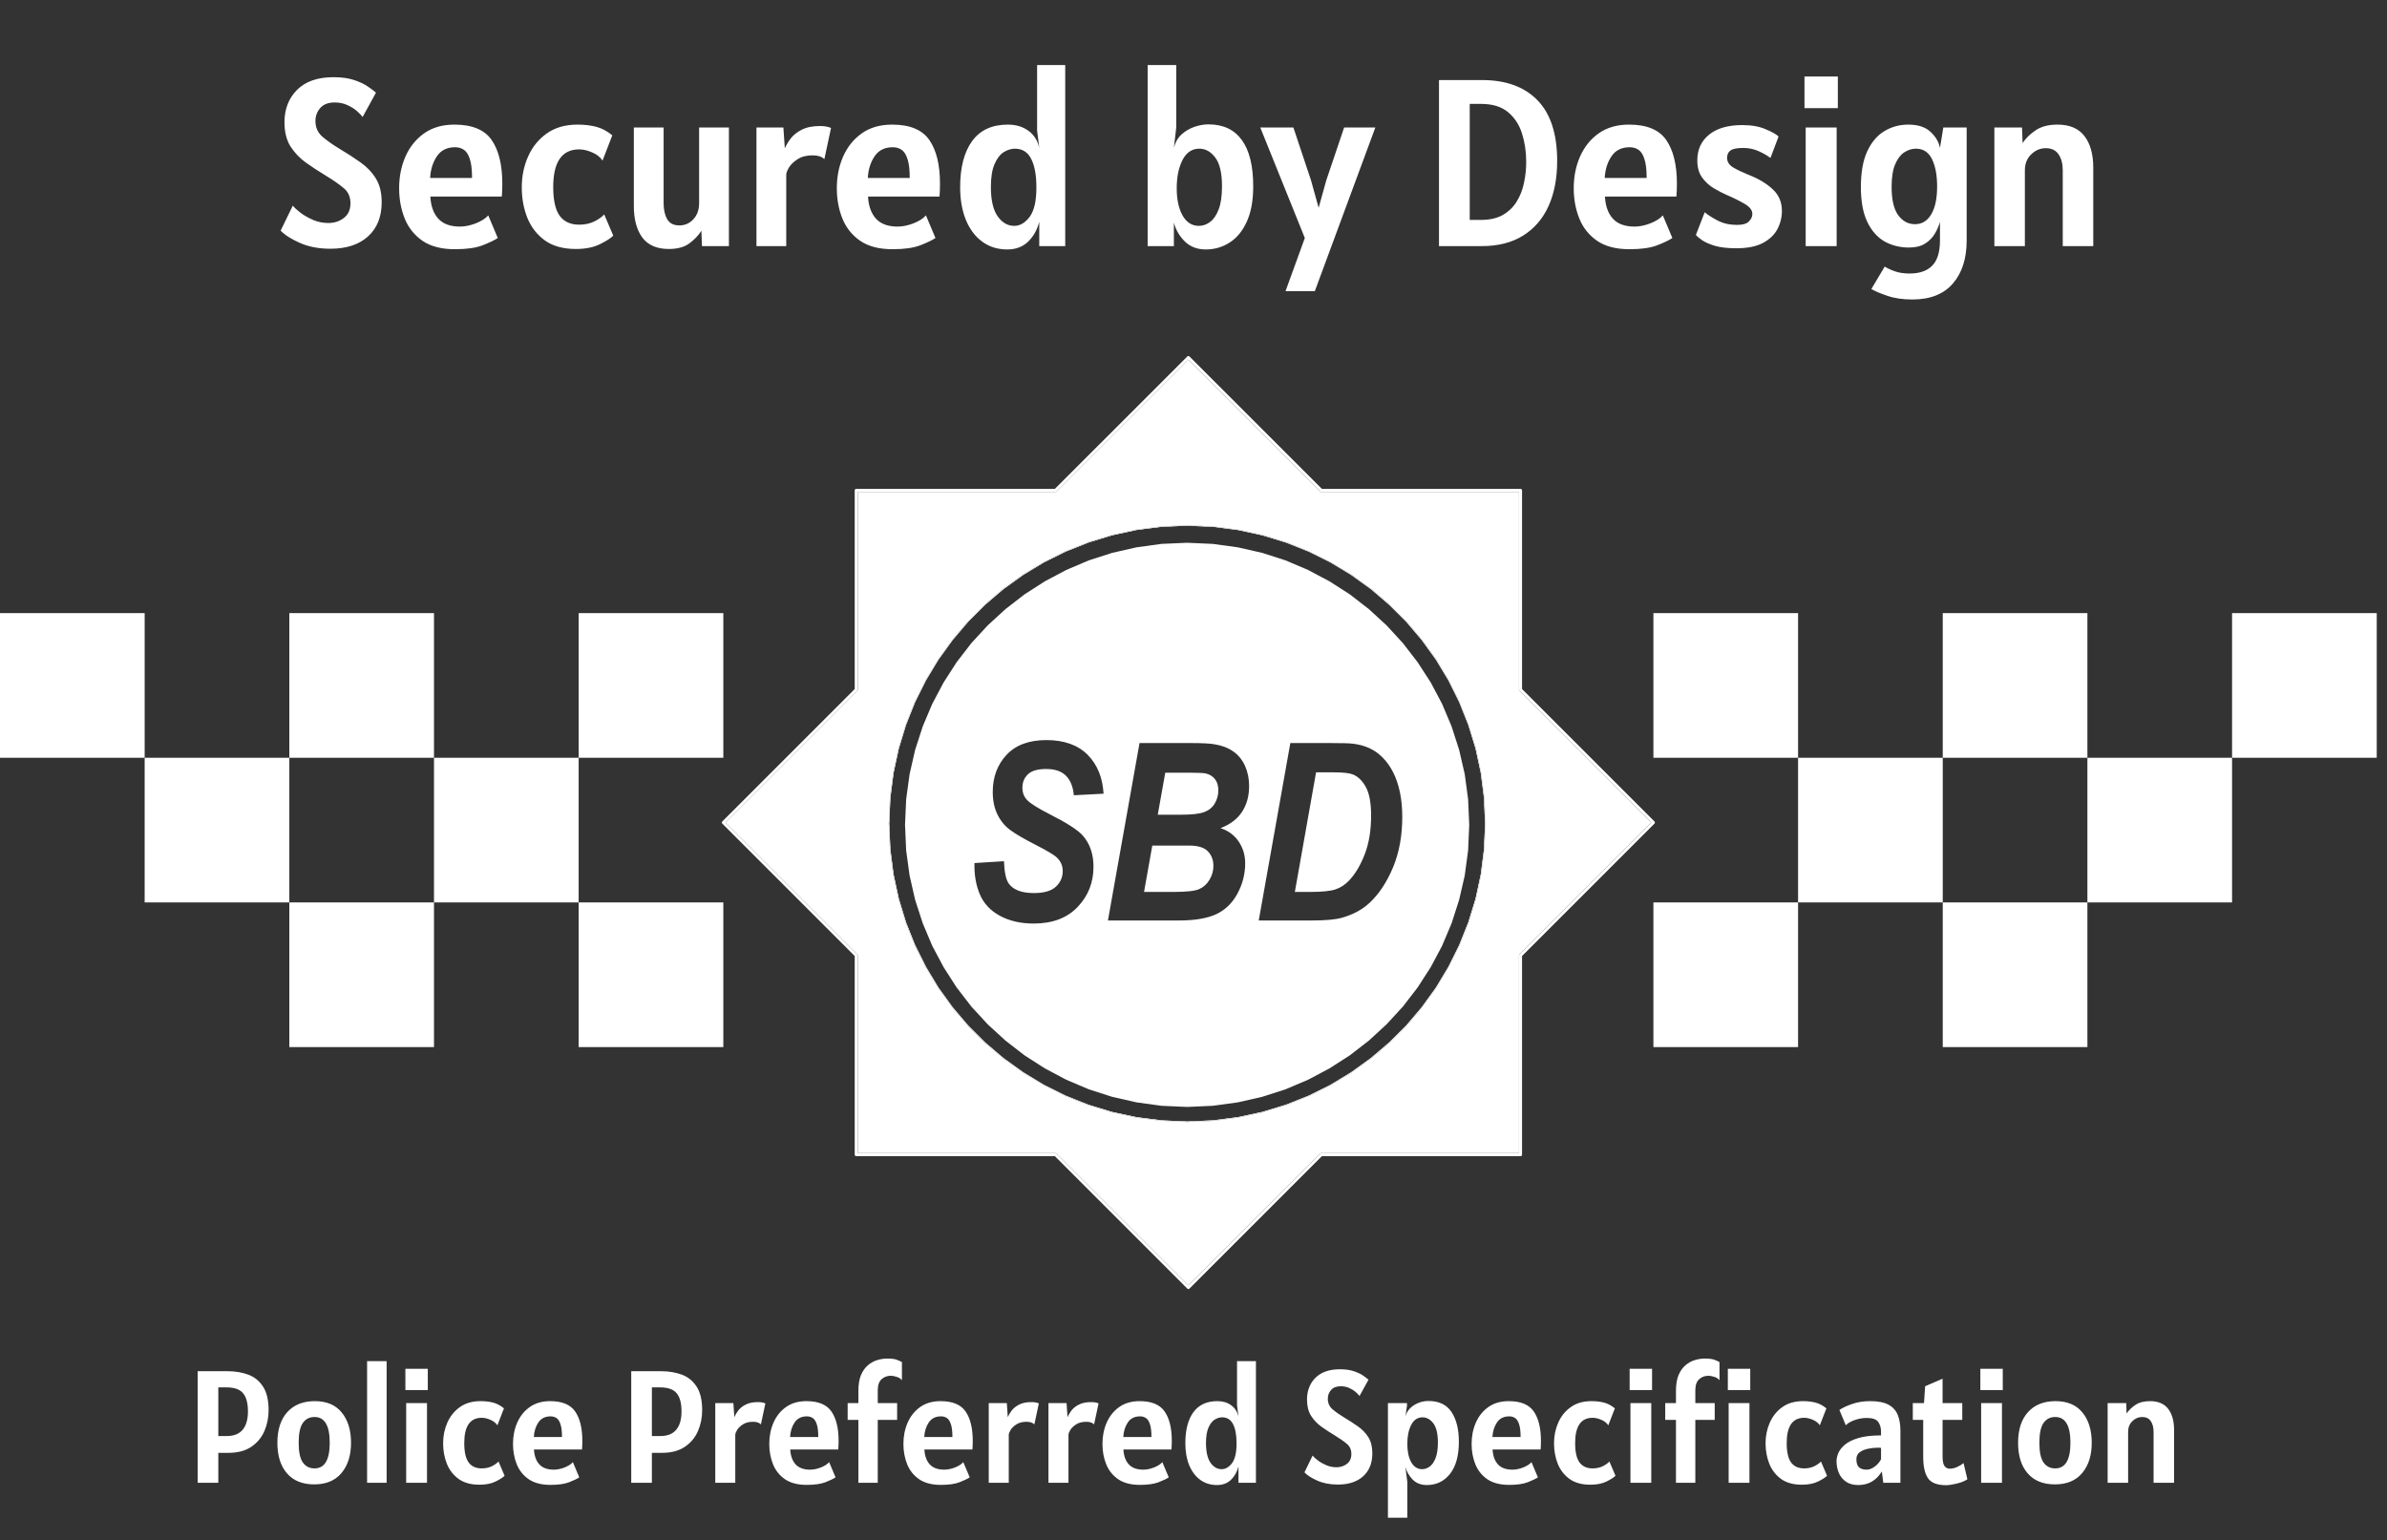
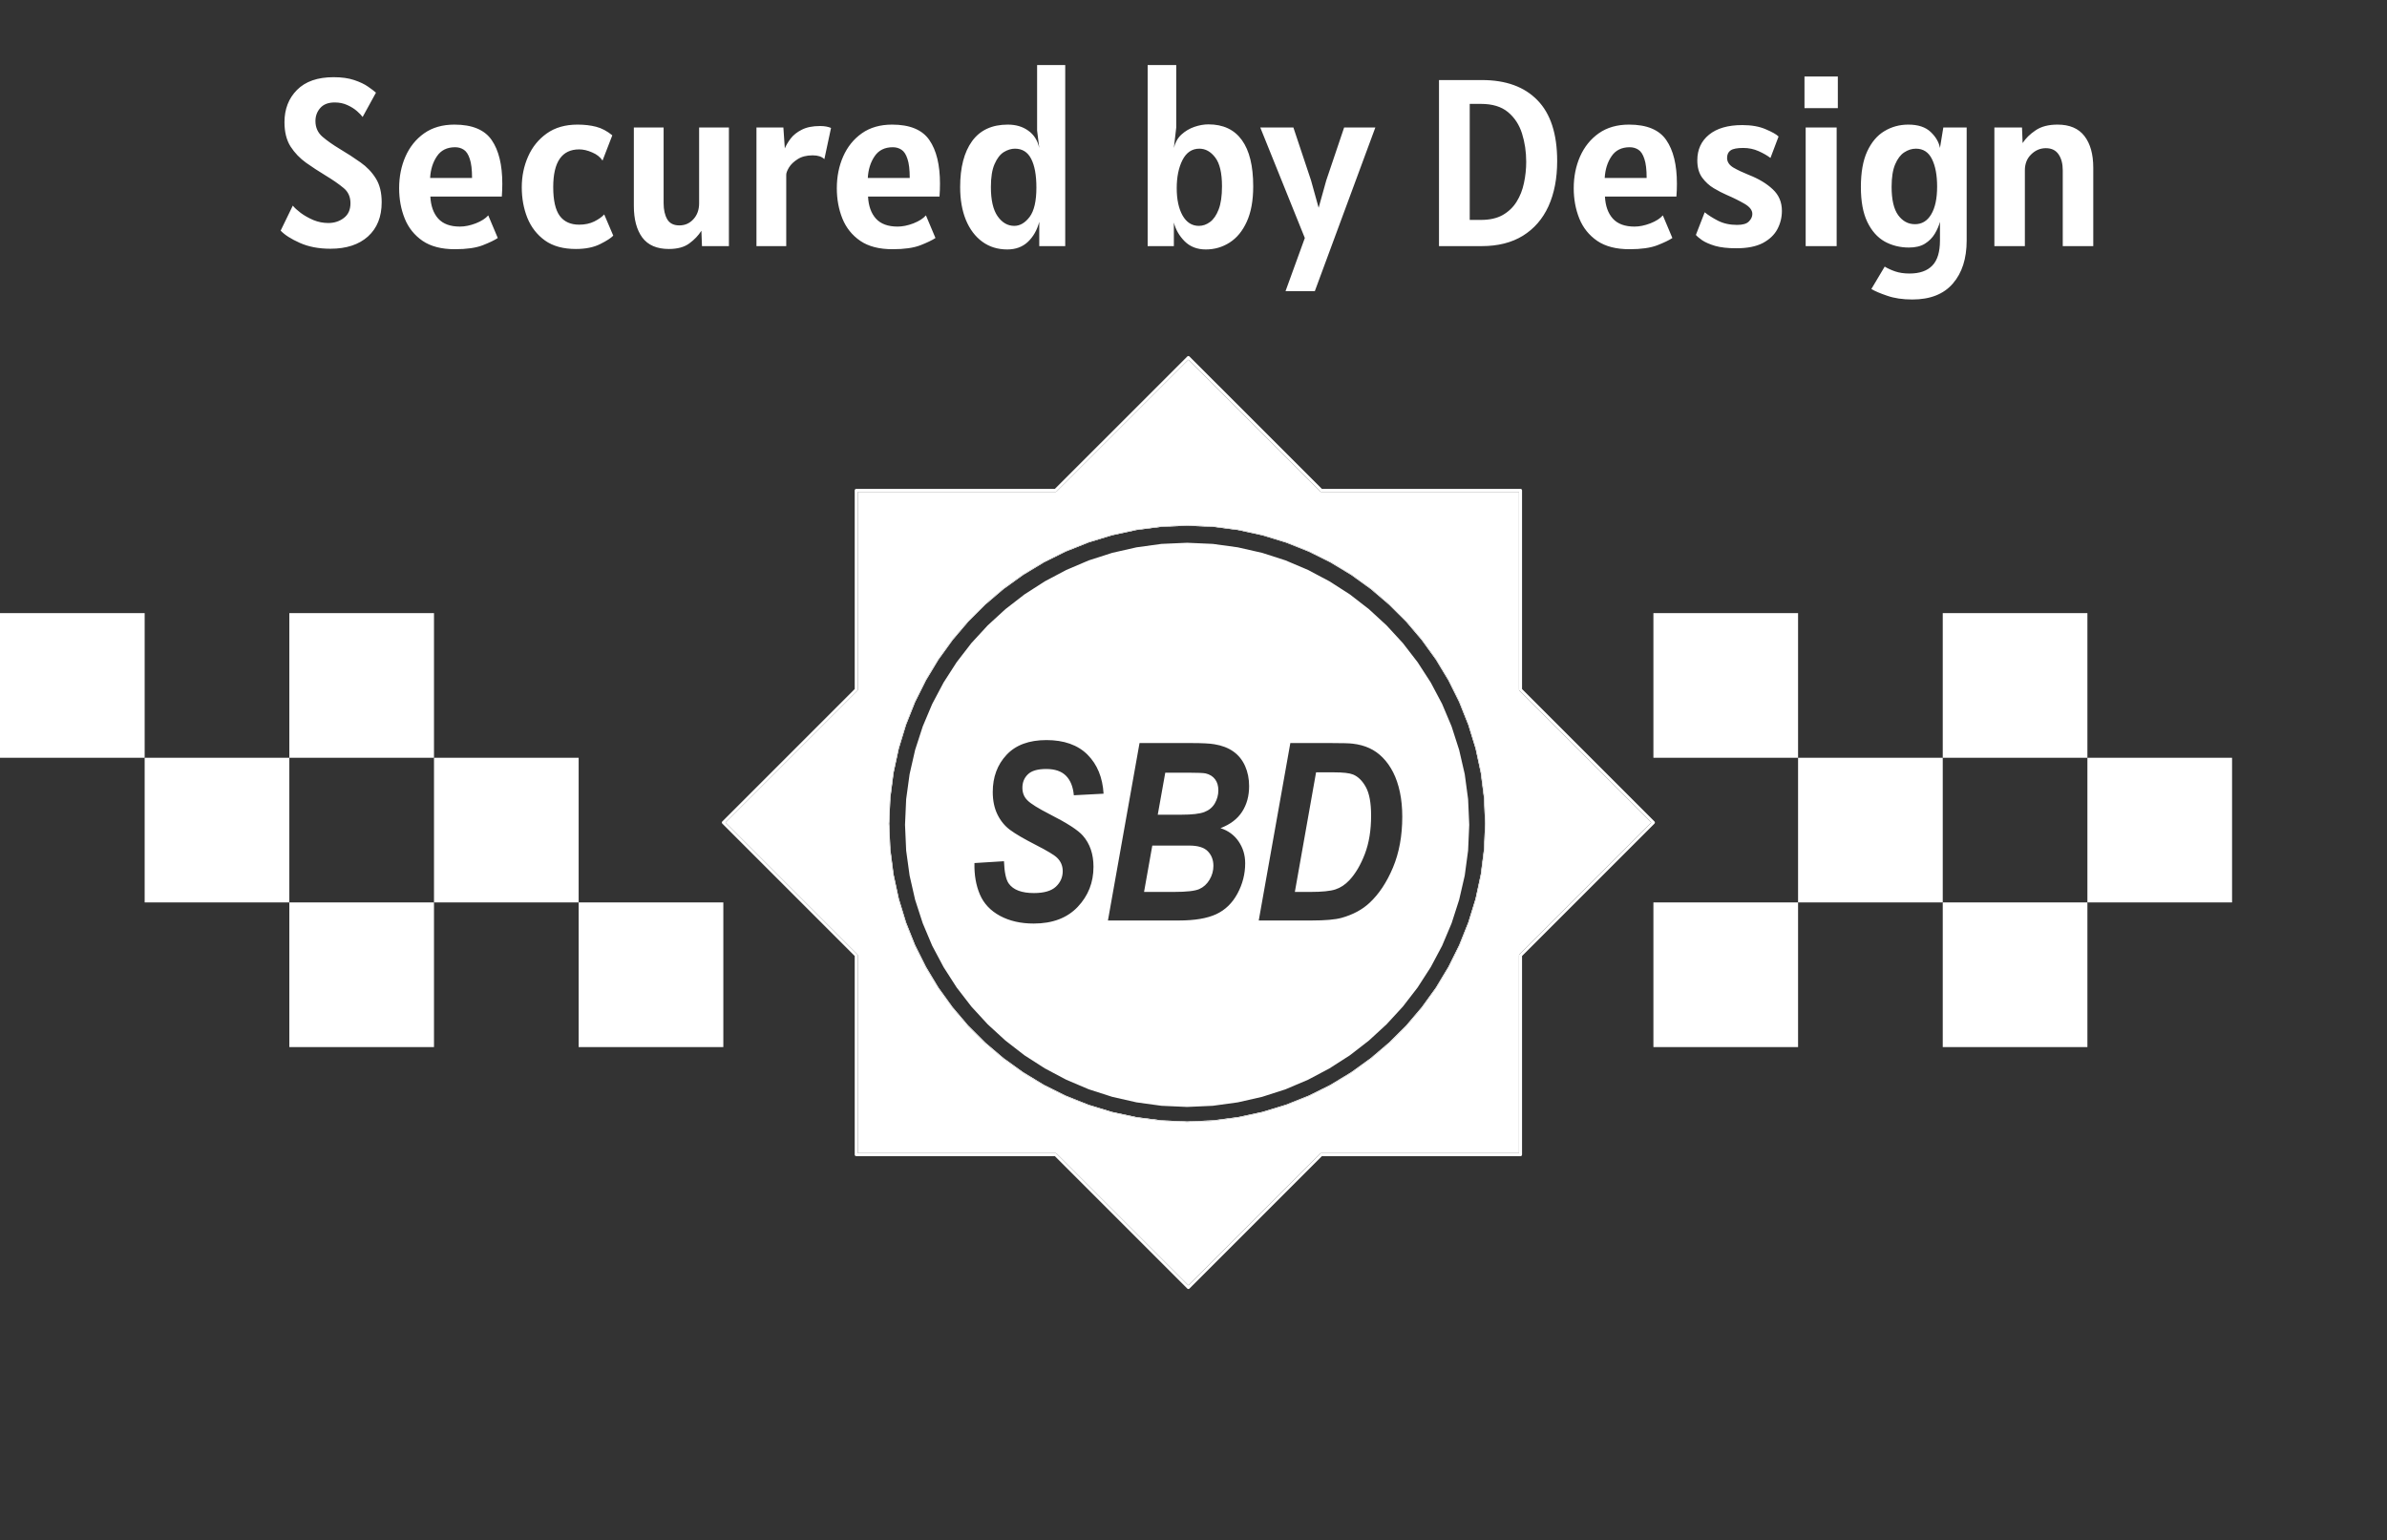
<svg xmlns="http://www.w3.org/2000/svg" width="141" height="91" viewBox="0 0 141 91" fill="none">
  <rect x="0" y="0" width="141" height="91" fill="#333333" stroke="none" />
  <path fill-rule="evenodd" clip-rule="evenodd" d="M70.134 21.058C70.169 21.023 70.226 21.023 70.261 21.058L78.083 28.879H89.818C89.867 28.879 89.907 28.919 89.907 28.969V40.704L97.729 48.526C97.746 48.542 97.755 48.565 97.755 48.589C97.755 48.613 97.746 48.636 97.729 48.653L89.907 56.474V68.209C89.907 68.259 89.867 68.299 89.818 68.299H78.083L70.261 76.121C70.226 76.156 70.169 76.156 70.134 76.121L62.312 68.299H50.578C50.528 68.299 50.488 68.259 50.488 68.209V56.474L42.666 48.653C42.631 48.618 42.631 48.561 42.666 48.526L50.488 40.704V28.969C50.488 28.919 50.528 28.879 50.578 28.879H62.312L70.134 21.058ZM70.198 21.248L62.413 29.033C62.396 29.049 62.373 29.059 62.349 29.059H50.667V40.741C50.667 40.765 50.658 40.788 50.641 40.805L42.857 48.589L50.641 56.374C50.658 56.391 50.667 56.413 50.667 56.437V68.119H62.349C62.373 68.119 62.396 68.129 62.413 68.146L70.198 75.93L77.982 68.146C77.999 68.129 78.022 68.119 78.046 68.119H89.728V56.437C89.728 56.413 89.737 56.391 89.754 56.374L97.539 48.589L89.754 40.805C89.737 40.788 89.728 40.765 89.728 40.741V29.059H78.046C78.022 29.059 77.999 29.049 77.982 29.033L70.198 21.248Z" fill="white" />
  <path fill-rule="evenodd" clip-rule="evenodd" d="M68.61 31.12L67.126 31.311L65.684 31.624L64.291 32.049L62.949 32.585L61.662 33.224L60.44 33.963L59.28 34.797L58.197 35.721L57.192 36.726L56.271 37.81L55.437 38.965L54.699 40.188L54.056 41.474L53.52 42.82L53.095 44.214L52.785 45.655L52.595 47.136L52.527 48.653L52.595 50.173L52.785 51.654L53.095 53.095L53.52 54.489L54.056 55.831L54.699 57.117L55.437 58.344L56.271 59.499L57.192 60.583L58.197 61.587L59.28 62.508L60.44 63.342L61.663 64.085L62.949 64.724L64.291 65.26L65.684 65.684L67.126 65.994L68.61 66.185L70.127 66.252L71.644 66.185L73.124 65.994L74.566 65.684L75.959 65.26L77.305 64.724L78.591 64.085L79.814 63.342L80.97 62.508L82.053 61.587L83.062 60.583L83.983 59.499L84.817 58.344L85.555 57.117L86.194 55.831L86.73 54.489L87.159 53.095L87.469 51.654L87.659 50.173L87.723 48.653L87.659 47.136L87.469 45.655L87.159 44.214L86.73 42.82L86.194 41.474L85.555 40.188L84.817 38.965L83.983 37.81L83.062 36.726L82.053 35.721L80.97 34.796L79.814 33.963L78.591 33.224L77.305 32.585L75.959 32.049L74.566 31.624L73.124 31.311L71.644 31.12L70.127 31.056L68.61 31.12ZM70.127 31.032L68.608 31.096L67.121 31.287L65.678 31.601L64.283 32.026L62.939 32.563L61.651 33.203L60.426 33.942L59.265 34.777L58.18 35.704L57.174 36.71L56.252 37.795L55.417 38.952L54.678 40.176L54.033 41.465L53.497 42.812L53.071 44.208L52.761 45.651L52.57 47.134L52.503 48.653L52.57 50.175L52.761 51.658L53.071 53.101L53.497 54.497L54.033 55.84L54.678 57.129L55.417 58.357L56.252 59.514L57.174 60.599L58.18 61.605L59.265 62.528L60.426 63.363L61.651 64.106L62.939 64.746L64.283 65.283L65.678 65.708L67.121 66.018L68.608 66.209L70.127 66.277L71.646 66.209L73.129 66.018L74.572 65.708L75.967 65.283L77.315 64.746L78.603 64.106L79.828 63.363L80.985 62.528L82.07 61.605L83.08 60.599L84.002 59.514L84.837 58.357L85.576 57.129L86.216 55.84L86.753 54.497L87.183 53.101L87.493 51.658L87.684 50.175L87.747 48.653L87.684 47.134L87.493 45.651L87.183 44.208L86.753 42.812L86.216 41.465L85.576 40.176L84.837 38.952L84.002 37.795L83.08 36.71L82.07 35.704L80.985 34.777L79.828 33.942L78.603 33.203L77.315 32.563L75.967 32.026L74.572 31.601L73.129 31.287L71.646 31.096L70.127 31.032Z" fill="white" />
  <path fill-rule="evenodd" clip-rule="evenodd" d="M62.413 29.033L70.198 21.248L77.982 29.033C77.999 29.049 78.022 29.059 78.046 29.059H89.728V40.741C89.728 40.765 89.737 40.788 89.754 40.805L97.539 48.589L89.754 56.374C89.737 56.391 89.728 56.413 89.728 56.437V68.119H78.046C78.022 68.119 77.999 68.129 77.982 68.146L70.198 75.93L62.413 68.146C62.396 68.129 62.373 68.119 62.349 68.119H50.667V56.437C50.667 56.413 50.658 56.391 50.641 56.374L42.857 48.589L50.641 40.805C50.658 40.788 50.667 40.765 50.667 40.741V29.059H62.349C62.373 29.059 62.396 29.049 62.413 29.033ZM52.57 47.134L52.761 45.653L52.761 45.651L53.071 44.208L53.497 42.812L54.033 41.465L54.678 40.176L55.417 38.952L56.252 37.795L57.174 36.71L58.18 35.704L59.265 34.777L60.426 33.942L61.651 33.203L62.939 32.563L64.283 32.026L65.678 31.601L67.121 31.287L68.608 31.096L70.127 31.032L71.646 31.096L73.129 31.287L74.572 31.601L75.967 32.026L77.315 32.563L78.603 33.203L79.828 33.942L80.985 34.777L82.07 35.704L83.08 36.71L84.002 37.795L84.837 38.952L85.576 40.176L86.216 41.465L86.753 42.812L87.183 44.208L87.493 45.651L87.684 47.134L87.747 48.653L87.684 50.175L87.683 50.177L87.493 51.658L87.492 51.66L87.183 53.104L86.753 54.499L86.216 55.843L85.576 57.131L84.837 58.359L84.002 59.516L83.079 60.602L82.07 61.608L80.984 62.53L79.828 63.365L78.603 64.108L77.315 64.748L75.967 65.285L74.572 65.71L73.128 66.021L71.645 66.212L70.127 66.279L68.608 66.212L67.121 66.021L65.678 65.71L64.282 65.285L62.939 64.748L61.65 64.108L60.426 63.365L59.265 62.53L58.18 61.608L57.174 60.602L56.252 59.516L55.416 58.359L54.677 57.131L54.033 55.843L53.496 54.499L53.071 53.104L52.761 51.66L52.57 50.177L52.502 48.655L52.57 47.136L52.57 47.134Z" fill="white" />
  <path fill-rule="evenodd" clip-rule="evenodd" d="M70.127 31.034L68.608 31.098L67.121 31.289L65.678 31.603L64.282 32.028L62.939 32.565L61.65 33.205L60.426 33.945L59.265 34.779L58.18 35.706L57.174 36.712L56.252 37.797L55.416 38.954L54.677 40.179L54.033 41.467L53.496 42.814L53.071 44.21L52.761 45.653L52.57 47.136L52.502 48.655L52.57 50.177L52.761 51.66L53.071 53.104L53.496 54.499L54.033 55.843L54.677 57.131L55.416 58.359L56.252 59.516L57.174 60.602L58.18 61.608L59.265 62.53L60.426 63.365L61.65 64.108L62.939 64.748L64.282 65.285L65.678 65.71L67.121 66.021L68.608 66.212L70.127 66.279L71.645 66.212L73.128 66.021L74.572 65.71L75.967 65.285L77.315 64.748L78.603 64.108L79.828 63.365L80.984 62.53L82.07 61.608L83.079 60.602L84.002 59.516L84.837 58.359L85.576 57.131L86.216 55.843L86.753 54.499L87.183 53.104L87.492 51.66L87.683 50.177L87.747 48.655L87.683 47.136L87.492 45.653L87.183 44.21L86.753 42.814L86.216 41.467L85.576 40.179L84.837 38.954L84.002 37.797L83.079 36.712L82.07 35.706L80.984 34.779L79.828 33.945L78.603 33.205L77.315 32.565L75.967 32.028L74.572 31.603L73.128 31.289L71.645 31.098L70.127 31.034ZM67.126 31.311L68.61 31.12L70.127 31.056L71.644 31.12L73.124 31.311L74.566 31.624L75.959 32.049L77.305 32.585L78.591 33.224L79.814 33.963L80.97 34.796L82.053 35.721L83.062 36.726L83.983 37.81L84.817 38.965L85.555 40.188L86.194 41.474L86.73 42.82L87.159 44.214L87.469 45.655L87.659 47.136L87.723 48.653L87.659 50.173L87.469 51.654L87.159 53.095L86.73 54.489L86.194 55.831L85.555 57.117L84.817 58.344L83.983 59.499L83.062 60.583L82.053 61.587L80.97 62.508L79.814 63.342L78.591 64.085L77.305 64.724L75.959 65.26L74.566 65.684L73.124 65.994L71.644 66.185L70.127 66.252L68.61 66.185L67.126 65.994L65.684 65.684L64.291 65.26L62.949 64.724L61.663 64.085L60.44 63.342L59.28 62.508L58.197 61.587L57.192 60.583L56.271 59.499L55.437 58.344L54.699 57.117L54.056 55.831L53.52 54.489L53.095 53.095L52.785 51.654L52.595 50.173L52.527 48.653L52.595 47.136L52.785 45.655L53.095 44.214L53.52 42.82L54.056 41.474L54.699 40.188L55.437 38.965L56.271 37.81L57.192 36.726L58.197 35.721L59.28 34.797L60.44 33.963L61.662 33.224L62.949 32.585L64.291 32.049L65.684 31.624L67.126 31.311ZM68.607 32.13L70.126 32.063L71.641 32.13L73.12 32.333L74.555 32.659L75.938 33.104L77.266 33.669L78.534 34.341L79.735 35.112L80.86 35.983L81.906 36.945L82.868 37.99L83.739 39.119L84.514 40.316L85.186 41.584L85.746 42.912L86.192 44.3L86.522 45.731L86.721 47.21L86.788 48.725L86.721 50.243L86.522 51.722L86.192 53.154L85.746 54.541L85.186 55.869L84.514 57.133L83.739 58.334L82.868 59.463L81.906 60.509L80.86 61.471L79.735 62.342L78.534 63.113L77.266 63.785L75.938 64.349L74.555 64.794L73.12 65.12L71.641 65.323L70.126 65.391L68.607 65.323L67.132 65.12L65.697 64.794L64.314 64.349L62.986 63.785L61.718 63.113L60.517 62.342L59.392 61.471L58.342 60.509L57.38 59.463L56.509 58.334L55.738 57.133L55.066 55.869L54.506 54.541L54.056 53.154L53.73 51.722L53.527 50.243L53.46 48.725L53.527 47.21L53.73 45.731L54.056 44.3L54.506 42.912L55.066 41.584L55.738 40.316L56.509 39.119L57.38 37.99L58.342 36.945L59.392 35.983L60.517 35.112L61.718 34.341L62.986 33.669L64.314 33.104L65.697 32.659L67.132 32.333L68.607 32.13ZM59.305 50.875L57.561 50.983C57.544 51.683 57.652 52.303 57.883 52.841C58.114 53.38 58.51 53.801 59.071 54.103C59.632 54.406 60.295 54.557 61.061 54.557C62.171 54.557 63.037 54.23 63.659 53.574C64.281 52.919 64.592 52.129 64.592 51.204C64.592 50.456 64.383 49.843 63.966 49.367C63.687 49.043 63.034 48.621 62.009 48.101C61.329 47.754 60.889 47.479 60.691 47.279C60.492 47.084 60.393 46.836 60.393 46.536C60.393 46.216 60.501 45.952 60.718 45.742C60.935 45.532 61.288 45.427 61.803 45.427C62.317 45.427 62.706 45.561 62.969 45.828C63.233 46.095 63.387 46.478 63.431 46.979L65.188 46.886C65.131 45.928 64.816 45.161 64.243 44.584C63.669 44.007 62.844 43.719 61.815 43.719C60.786 43.719 60 44.01 59.457 44.591C58.914 45.172 58.642 45.904 58.642 46.786C58.642 47.291 58.734 47.732 58.916 48.108C59.099 48.485 59.349 48.791 59.667 49.027C59.985 49.263 60.489 49.557 61.18 49.91C61.871 50.263 62.293 50.518 62.447 50.675C62.666 50.89 62.775 51.152 62.775 51.462C62.775 51.819 62.642 52.124 62.374 52.377C62.107 52.629 61.673 52.756 61.074 52.756C60.352 52.756 59.858 52.57 59.59 52.198C59.424 51.969 59.329 51.529 59.305 50.875ZM65.446 54.376L67.312 43.895H70.357C71.017 43.895 71.479 43.919 71.743 43.967C72.18 44.038 72.551 44.181 72.855 44.395C73.159 44.61 73.389 44.896 73.548 45.253C73.706 45.611 73.785 46.007 73.785 46.44C73.785 47.022 73.647 47.526 73.371 47.952C73.096 48.379 72.67 48.702 72.095 48.921C72.553 49.069 72.91 49.332 73.168 49.711C73.425 50.09 73.553 50.518 73.553 50.995C73.553 51.624 73.401 52.221 73.098 52.785C72.794 53.35 72.374 53.757 71.84 54.005C71.305 54.252 70.573 54.376 69.646 54.376L65.446 54.376ZM69.348 52.689H67.579L68.066 49.951H70.254C70.764 49.951 71.129 50.064 71.348 50.29C71.567 50.517 71.676 50.804 71.676 51.152C71.676 51.438 71.6 51.71 71.448 51.967C71.296 52.224 71.093 52.409 70.84 52.521C70.587 52.633 70.09 52.689 69.348 52.689ZM69.786 48.127H68.388L68.832 45.646H70.254C70.764 45.646 71.086 45.661 71.22 45.689C71.459 45.746 71.643 45.861 71.773 46.032C71.903 46.204 71.968 46.419 71.968 46.69C71.968 46.962 71.898 47.217 71.761 47.455C71.623 47.694 71.416 47.865 71.141 47.97C70.865 48.075 70.414 48.127 69.786 48.127ZM76.22 43.895L74.354 54.376L77.496 54.376C78.286 54.376 78.872 54.324 79.253 54.219C79.925 54.029 80.474 53.733 80.9 53.333C81.454 52.818 81.915 52.123 82.282 51.249C82.649 50.374 82.832 49.372 82.832 48.242C82.832 47.718 82.785 47.235 82.692 46.794C82.599 46.353 82.466 45.964 82.294 45.625C82.122 45.287 81.917 44.998 81.68 44.757C81.444 44.516 81.18 44.329 80.89 44.196C80.601 44.062 80.271 43.974 79.903 43.931C79.716 43.907 79.289 43.895 78.621 43.895H76.22ZM76.487 52.689H77.417C78.09 52.689 78.577 52.64 78.879 52.542C79.181 52.445 79.457 52.263 79.709 51.995C80.069 51.609 80.373 51.095 80.62 50.451C80.867 49.808 80.991 49.05 80.991 48.178C80.991 47.434 80.889 46.876 80.684 46.501C80.48 46.127 80.227 45.878 79.928 45.754C79.717 45.668 79.342 45.625 78.803 45.625H77.74L76.487 52.689Z" fill="white" />
  <path d="M0 36.219H8.545V44.764H0V36.219Z" fill="white" />
  <path d="M8.545 44.764H17.091V53.309H8.545V44.764Z" fill="white" />
  <path d="M17.091 53.309H25.636V61.855H17.091V53.309Z" fill="white" />
  <path d="M17.091 36.219H25.636V44.764H17.091V36.219Z" fill="white" />
  <path d="M25.636 44.764H34.181V53.309H25.636V44.764Z" fill="white" />
-   <path d="M34.181 36.219H42.727V44.764H34.181V36.219Z" fill="white" />
+   <path d="M34.181 36.219V44.764H34.181V36.219Z" fill="white" />
  <path d="M34.181 53.309H42.727V61.855H34.181V53.309Z" fill="white" />
-   <path d="M140.394 36.219H131.848V44.764H140.394V36.219Z" fill="white" />
  <path d="M131.848 44.764H123.303V53.309H131.848V44.764Z" fill="white" />
  <path d="M123.303 53.309H114.758V61.855H123.303V53.309Z" fill="white" />
  <path d="M123.303 36.219H114.758V44.764H123.303V36.219Z" fill="white" />
  <path d="M114.758 44.764H106.212V53.309H114.758V44.764Z" fill="white" />
  <path d="M106.212 36.219H97.667V44.764H106.212V36.219Z" fill="white" />
  <path d="M106.212 53.309H97.667V61.855H106.212V53.309Z" fill="white" />
  <path d="M19.52 14.694C18.831 14.694 18.228 14.579 17.712 14.349C17.195 14.119 16.818 13.878 16.578 13.624L17.296 12.146C17.395 12.273 17.55 12.416 17.761 12.576C17.977 12.735 18.225 12.876 18.507 12.998C18.793 13.115 19.088 13.174 19.393 13.174C19.745 13.174 20.05 13.075 20.308 12.878C20.571 12.681 20.702 12.39 20.702 12.006C20.702 11.626 20.566 11.325 20.294 11.105C20.027 10.88 19.661 10.626 19.196 10.345C18.816 10.115 18.443 9.871 18.078 9.613C17.712 9.35 17.407 9.031 17.163 8.656C16.923 8.276 16.804 7.797 16.804 7.22C16.804 6.446 17.05 5.81 17.543 5.313C18.04 4.811 18.76 4.56 19.703 4.56C20.182 4.56 20.587 4.616 20.921 4.729C21.258 4.842 21.53 4.971 21.737 5.116C21.948 5.262 22.105 5.381 22.208 5.475L21.42 6.911C21.355 6.817 21.244 6.702 21.09 6.566C20.935 6.43 20.745 6.31 20.519 6.207C20.294 6.104 20.046 6.052 19.773 6.052C19.393 6.052 19.107 6.162 18.915 6.383C18.727 6.599 18.633 6.854 18.633 7.15C18.633 7.53 18.772 7.84 19.049 8.079C19.33 8.318 19.67 8.557 20.069 8.797C20.51 9.059 20.918 9.324 21.294 9.592C21.669 9.855 21.971 10.171 22.201 10.542C22.431 10.908 22.546 11.377 22.546 11.949C22.546 12.808 22.276 13.481 21.737 13.969C21.197 14.452 20.459 14.694 19.52 14.694ZM26.87 14.722C26.082 14.722 25.447 14.558 24.963 14.229C24.48 13.896 24.128 13.458 23.908 12.913C23.687 12.364 23.577 11.766 23.577 11.119C23.577 10.439 23.701 9.815 23.95 9.247C24.203 8.675 24.572 8.217 25.055 7.875C25.543 7.532 26.139 7.361 26.842 7.361C27.893 7.361 28.627 7.666 29.045 8.276C29.462 8.881 29.671 9.74 29.671 10.851C29.671 10.95 29.669 11.074 29.664 11.225C29.66 11.375 29.652 11.504 29.643 11.611H25.421C25.449 12.165 25.604 12.599 25.885 12.913C26.171 13.228 26.598 13.385 27.166 13.385C27.457 13.385 27.769 13.322 28.102 13.195C28.435 13.064 28.681 12.906 28.841 12.723L29.404 14.06C29.216 14.187 28.918 14.33 28.51 14.49C28.107 14.645 27.56 14.722 26.87 14.722ZM25.407 10.514H27.884C27.884 10.021 27.839 9.646 27.75 9.388C27.666 9.125 27.548 8.944 27.398 8.846C27.248 8.747 27.077 8.698 26.884 8.698C26.406 8.698 26.047 8.876 25.808 9.233C25.569 9.585 25.435 10.012 25.407 10.514ZM34.016 14.708C33.27 14.708 32.662 14.541 32.193 14.208C31.724 13.87 31.377 13.425 31.151 12.871C30.931 12.318 30.821 11.715 30.821 11.063C30.821 10.415 30.945 9.81 31.194 9.247C31.442 8.684 31.811 8.229 32.299 7.882C32.786 7.535 33.392 7.361 34.114 7.361C34.518 7.361 34.884 7.403 35.212 7.488C35.54 7.572 35.859 7.741 36.169 7.994L35.592 9.486C35.451 9.275 35.245 9.113 34.973 9.001C34.705 8.883 34.452 8.825 34.213 8.825C33.19 8.825 32.679 9.566 32.679 11.049C32.679 11.827 32.805 12.393 33.059 12.745C33.317 13.096 33.701 13.272 34.213 13.272C34.55 13.272 34.848 13.209 35.106 13.082C35.364 12.951 35.559 12.813 35.691 12.667L36.225 13.92C36.094 14.06 35.836 14.227 35.451 14.419C35.067 14.612 34.588 14.708 34.016 14.708ZM39.51 14.708C38.801 14.708 38.278 14.483 37.941 14.032C37.607 13.577 37.441 12.953 37.441 12.161V7.53H39.2V12.006C39.2 12.39 39.271 12.705 39.411 12.949C39.552 13.193 39.791 13.315 40.129 13.315C40.462 13.315 40.739 13.193 40.959 12.949C41.185 12.705 41.297 12.39 41.297 12.006V7.53H43.057V14.539H41.466L41.431 13.631C41.257 13.908 41.02 14.157 40.72 14.377C40.425 14.598 40.021 14.708 39.51 14.708ZM44.684 14.539V7.53H46.274L46.359 8.768C46.434 8.585 46.549 8.391 46.704 8.184C46.863 7.978 47.081 7.804 47.358 7.664C47.64 7.518 48.001 7.445 48.442 7.445C48.578 7.445 48.698 7.455 48.801 7.474C48.904 7.492 49 7.521 49.089 7.558L48.695 9.402C48.545 9.252 48.315 9.177 48.006 9.177C47.644 9.177 47.349 9.252 47.119 9.402C46.889 9.547 46.718 9.711 46.605 9.894C46.497 10.077 46.443 10.218 46.443 10.317V14.539H44.684ZM52.724 14.722C51.936 14.722 51.3 14.558 50.817 14.229C50.334 13.896 49.982 13.458 49.761 12.913C49.541 12.364 49.431 11.766 49.431 11.119C49.431 10.439 49.555 9.815 49.804 9.247C50.057 8.675 50.425 8.217 50.909 7.875C51.397 7.532 51.992 7.361 52.696 7.361C53.747 7.361 54.481 7.666 54.899 8.276C55.316 8.881 55.525 9.74 55.525 10.851C55.525 10.95 55.523 11.074 55.518 11.225C55.513 11.375 55.506 11.504 55.497 11.611H51.275C51.303 12.165 51.458 12.599 51.739 12.913C52.025 13.228 52.452 13.385 53.02 13.385C53.311 13.385 53.623 13.322 53.956 13.195C54.289 13.064 54.535 12.906 54.695 12.723L55.258 14.06C55.07 14.187 54.772 14.33 54.364 14.49C53.961 14.645 53.414 14.722 52.724 14.722ZM51.261 10.514H53.738C53.738 10.021 53.693 9.646 53.604 9.388C53.52 9.125 53.402 8.944 53.252 8.846C53.102 8.747 52.931 8.698 52.738 8.698C52.26 8.698 51.901 8.876 51.662 9.233C51.422 9.585 51.289 10.012 51.261 10.514ZM59.503 14.736C58.935 14.736 58.442 14.584 58.025 14.279C57.607 13.974 57.283 13.544 57.054 12.991C56.828 12.437 56.716 11.79 56.716 11.049C56.716 9.894 56.95 8.991 57.42 8.339C57.893 7.687 58.597 7.361 59.531 7.361C60.009 7.361 60.413 7.481 60.741 7.72C61.074 7.954 61.29 8.295 61.389 8.74L61.262 7.713V3.842H62.923V14.539H61.389V13.104C61.262 13.587 61.039 13.981 60.72 14.286C60.401 14.586 59.995 14.736 59.503 14.736ZM59.911 13.343C60.249 13.343 60.551 13.167 60.819 12.815C61.086 12.458 61.22 11.879 61.22 11.077C61.22 10.345 61.117 9.78 60.91 9.381C60.704 8.982 60.385 8.783 59.953 8.783C59.733 8.783 59.512 8.851 59.291 8.987C59.076 9.123 58.895 9.357 58.75 9.69C58.604 10.019 58.532 10.472 58.532 11.049C58.532 11.823 58.665 12.4 58.933 12.78C59.2 13.155 59.526 13.343 59.911 13.343ZM71.226 14.736C70.719 14.736 70.304 14.577 69.981 14.258C69.662 13.938 69.448 13.568 69.34 13.146V14.539H67.792V3.842H69.481V7.53L69.34 8.74C69.415 8.421 69.563 8.159 69.783 7.952C70.009 7.746 70.264 7.593 70.55 7.495C70.837 7.396 71.114 7.347 71.381 7.347C72.254 7.347 72.913 7.657 73.358 8.276C73.804 8.89 74.027 9.801 74.027 11.006C74.027 11.846 73.9 12.543 73.647 13.096C73.398 13.645 73.061 14.056 72.634 14.328C72.211 14.6 71.742 14.736 71.226 14.736ZM70.818 13.343C71.048 13.343 71.266 13.268 71.472 13.117C71.683 12.963 71.855 12.714 71.986 12.372C72.118 12.029 72.183 11.574 72.183 11.006C72.183 10.218 72.049 9.65 71.782 9.303C71.519 8.956 71.207 8.783 70.846 8.783C70.41 8.783 70.077 9.008 69.847 9.458C69.622 9.904 69.509 10.457 69.509 11.119C69.509 11.78 69.624 12.318 69.854 12.73C70.088 13.139 70.41 13.343 70.818 13.343ZM75.936 17.199L77.076 14.06L74.444 7.53H76.4L77.442 10.655L77.892 12.273L78.343 10.655L79.398 7.53H81.242L77.667 17.199H75.936ZM85.001 14.539V4.729H87.535C88.956 4.729 90.052 5.128 90.821 5.925C91.595 6.718 91.982 7.915 91.982 9.514C91.982 10.537 91.811 11.426 91.469 12.182C91.126 12.932 90.622 13.514 89.956 13.927C89.294 14.335 88.482 14.539 87.521 14.539H85.001ZM87.478 6.137H86.817V12.991H87.478C87.995 12.991 88.424 12.895 88.766 12.702C89.109 12.505 89.381 12.245 89.583 11.921C89.789 11.593 89.934 11.225 90.019 10.816C90.108 10.403 90.153 9.984 90.153 9.557C90.153 8.966 90.07 8.41 89.906 7.889C89.742 7.368 89.465 6.946 89.076 6.622C88.686 6.298 88.154 6.137 87.478 6.137ZM96.254 14.722C95.466 14.722 94.83 14.558 94.347 14.229C93.864 13.896 93.512 13.458 93.291 12.913C93.071 12.364 92.96 11.766 92.96 11.119C92.96 10.439 93.085 9.815 93.333 9.247C93.587 8.675 93.955 8.217 94.438 7.875C94.926 7.532 95.522 7.361 96.226 7.361C97.277 7.361 98.011 7.666 98.428 8.276C98.846 8.881 99.055 9.74 99.055 10.851C99.055 10.95 99.052 11.074 99.048 11.225C99.043 11.375 99.036 11.504 99.026 11.611H94.804C94.832 12.165 94.987 12.599 95.269 12.913C95.555 13.228 95.982 13.385 96.549 13.385C96.84 13.385 97.152 13.322 97.485 13.195C97.819 13.064 98.065 12.906 98.224 12.723L98.787 14.06C98.6 14.187 98.302 14.33 97.894 14.49C97.49 14.645 96.944 14.722 96.254 14.722ZM94.79 10.514H97.267C97.267 10.021 97.223 9.646 97.133 9.388C97.049 9.125 96.932 8.944 96.782 8.846C96.632 8.747 96.46 8.698 96.268 8.698C95.789 8.698 95.43 8.876 95.191 9.233C94.952 9.585 94.818 10.012 94.79 10.514ZM102.568 14.666C102.057 14.666 101.637 14.619 101.309 14.525C100.985 14.427 100.732 14.316 100.549 14.194C100.37 14.068 100.246 13.962 100.176 13.878L100.696 12.54C100.903 12.709 101.166 12.876 101.485 13.04C101.808 13.204 102.184 13.286 102.611 13.286C102.944 13.286 103.176 13.218 103.307 13.082C103.443 12.946 103.511 12.799 103.511 12.639C103.511 12.418 103.359 12.219 103.054 12.041C102.749 11.863 102.395 11.687 101.991 11.513C101.752 11.41 101.499 11.278 101.231 11.119C100.964 10.959 100.734 10.748 100.542 10.486C100.354 10.223 100.26 9.885 100.26 9.472C100.26 8.839 100.49 8.335 100.95 7.959C101.414 7.579 102.071 7.389 102.92 7.389C103.464 7.389 103.924 7.471 104.3 7.635C104.68 7.795 104.933 7.938 105.06 8.065L104.581 9.331C104.398 9.191 104.166 9.057 103.884 8.93C103.603 8.804 103.3 8.74 102.977 8.74C102.62 8.74 102.371 8.787 102.231 8.881C102.09 8.975 102.019 9.125 102.019 9.331C102.019 9.561 102.144 9.751 102.392 9.901C102.646 10.047 102.948 10.19 103.3 10.331C103.887 10.561 104.358 10.845 104.715 11.182C105.076 11.515 105.257 11.94 105.257 12.456C105.257 12.841 105.168 13.202 104.989 13.54C104.811 13.873 104.525 14.145 104.131 14.356C103.737 14.562 103.216 14.666 102.568 14.666ZM106.591 6.39V4.518H108.561V6.39H106.591ZM106.661 14.539V7.53H108.491V14.539H106.661ZM111.329 15.749C111.498 15.853 111.702 15.947 111.941 16.031C112.185 16.115 112.469 16.158 112.793 16.158C113.393 16.158 113.844 16 114.144 15.686C114.444 15.377 114.594 14.882 114.594 14.201V13.104C114.529 13.343 114.426 13.58 114.285 13.814C114.144 14.049 113.949 14.243 113.701 14.398C113.457 14.548 113.145 14.623 112.765 14.623C112.235 14.623 111.754 14.504 111.322 14.265C110.895 14.021 110.555 13.636 110.302 13.111C110.048 12.585 109.922 11.898 109.922 11.049C109.922 10.185 110.046 9.484 110.295 8.944C110.548 8.4 110.886 8.001 111.308 7.748C111.735 7.49 112.206 7.361 112.723 7.361C113.3 7.361 113.741 7.506 114.046 7.797C114.351 8.088 114.533 8.403 114.594 8.74L114.792 7.53H116.171V14.201C116.171 15.276 115.899 16.125 115.355 16.749C114.815 17.377 114.017 17.692 112.962 17.692C112.394 17.692 111.902 17.619 111.484 17.474C111.066 17.333 110.752 17.199 110.541 17.073L111.329 15.749ZM113.117 13.244C113.525 13.244 113.844 13.052 114.074 12.667C114.308 12.278 114.426 11.729 114.426 11.02C114.426 10.35 114.325 9.81 114.123 9.402C113.921 8.989 113.605 8.783 113.173 8.783C112.934 8.783 112.704 8.855 112.483 9.001C112.267 9.141 112.089 9.376 111.948 9.704C111.808 10.033 111.737 10.476 111.737 11.034C111.737 11.794 111.866 12.353 112.124 12.709C112.387 13.066 112.718 13.244 113.117 13.244ZM117.808 14.539V7.53H119.44L119.476 8.452C119.658 8.17 119.914 7.919 120.243 7.699C120.571 7.474 121.003 7.361 121.537 7.361C122.251 7.361 122.781 7.586 123.128 8.037C123.475 8.487 123.649 9.111 123.649 9.909V14.539H121.847V10.063C121.847 9.674 121.765 9.36 121.601 9.12C121.437 8.876 121.186 8.754 120.848 8.754C120.519 8.754 120.231 8.876 119.982 9.12C119.734 9.36 119.609 9.674 119.609 10.063V14.539H117.808Z" fill="white" />
-   <path d="M11.676 87.594V81.002H13.445C13.892 81.002 14.299 81.07 14.665 81.205C15.03 81.341 15.322 81.577 15.54 81.915C15.757 82.249 15.866 82.714 15.866 83.309C15.866 83.741 15.784 84.15 15.62 84.534C15.456 84.916 15.198 85.226 14.845 85.466C14.495 85.705 14.041 85.825 13.483 85.825H12.896V87.594H11.676ZM13.369 81.957H12.896V84.832H13.398C13.814 84.832 14.126 84.708 14.334 84.459C14.542 84.21 14.646 83.849 14.646 83.376C14.646 82.893 14.551 82.537 14.362 82.307C14.173 82.074 13.842 81.957 13.369 81.957ZM18.56 87.688C17.866 87.688 17.33 87.471 16.952 87.036C16.574 86.601 16.385 85.999 16.385 85.229C16.385 84.454 16.58 83.85 16.971 83.418C17.362 82.986 17.904 82.77 18.598 82.77C19.294 82.77 19.824 82.994 20.186 83.442C20.552 83.886 20.735 84.482 20.735 85.229C20.735 85.977 20.546 86.574 20.168 87.022C19.793 87.466 19.256 87.688 18.56 87.688ZM18.579 86.743C19.178 86.743 19.477 86.238 19.477 85.229C19.477 84.214 19.178 83.707 18.579 83.707C18.282 83.707 18.052 83.825 17.888 84.061C17.724 84.295 17.642 84.684 17.642 85.229C17.642 85.772 17.724 86.159 17.888 86.393C18.052 86.626 18.282 86.743 18.579 86.743ZM21.684 87.594V80.406H22.838V87.594H21.684ZM23.946 82.118V80.86H25.27V82.118H23.946ZM23.993 87.594V82.884H25.223V87.594H23.993ZM28.322 87.707C27.82 87.707 27.412 87.595 27.097 87.371C26.782 87.144 26.548 86.845 26.397 86.473C26.249 86.101 26.175 85.696 26.175 85.258C26.175 84.823 26.258 84.416 26.425 84.038C26.593 83.659 26.84 83.354 27.168 83.12C27.496 82.887 27.902 82.77 28.388 82.77C28.659 82.77 28.905 82.799 29.126 82.856C29.346 82.912 29.561 83.026 29.769 83.196L29.381 84.198C29.286 84.057 29.148 83.948 28.965 83.872C28.785 83.793 28.615 83.754 28.454 83.754C27.767 83.754 27.423 84.252 27.423 85.248C27.423 85.772 27.508 86.151 27.679 86.388C27.852 86.624 28.11 86.743 28.454 86.743C28.681 86.743 28.881 86.7 29.055 86.615C29.228 86.527 29.359 86.434 29.447 86.336L29.806 87.178C29.718 87.272 29.545 87.384 29.286 87.513C29.028 87.643 28.706 87.707 28.322 87.707ZM32.516 87.717C31.986 87.717 31.559 87.606 31.235 87.386C30.91 87.162 30.674 86.867 30.525 86.501C30.377 86.133 30.303 85.731 30.303 85.296C30.303 84.838 30.387 84.419 30.554 84.038C30.724 83.653 30.971 83.346 31.296 83.116C31.624 82.885 32.024 82.77 32.497 82.77C33.203 82.77 33.697 82.975 33.977 83.385C34.258 83.792 34.398 84.369 34.398 85.116C34.398 85.182 34.397 85.266 34.394 85.367C34.39 85.467 34.386 85.554 34.379 85.627H31.542C31.561 85.999 31.665 86.29 31.854 86.501C32.046 86.713 32.333 86.818 32.715 86.818C32.91 86.818 33.12 86.776 33.344 86.691C33.568 86.602 33.733 86.497 33.84 86.374L34.218 87.272C34.092 87.357 33.892 87.454 33.618 87.561C33.347 87.665 32.98 87.717 32.516 87.717ZM31.533 84.889H33.197C33.197 84.558 33.167 84.306 33.107 84.132C33.05 83.956 32.972 83.834 32.871 83.768C32.77 83.702 32.655 83.669 32.526 83.669C32.204 83.669 31.963 83.789 31.802 84.028C31.641 84.265 31.552 84.552 31.533 84.889ZM37.287 87.594V81.002H39.056C39.504 81.002 39.91 81.07 40.276 81.205C40.642 81.341 40.933 81.577 41.151 81.915C41.368 82.249 41.477 82.714 41.477 83.309C41.477 83.741 41.395 84.15 41.231 84.534C41.067 84.916 40.809 85.226 40.456 85.466C40.106 85.705 39.652 85.825 39.094 85.825H38.507V87.594H37.287ZM38.98 81.957H38.507V84.832H39.009C39.425 84.832 39.737 84.708 39.945 84.459C40.153 84.21 40.257 83.849 40.257 83.376C40.257 82.893 40.162 82.537 39.973 82.307C39.784 82.074 39.453 81.957 38.98 81.957ZM42.251 87.594V82.884H43.32L43.377 83.716C43.427 83.593 43.504 83.462 43.608 83.324C43.715 83.185 43.862 83.068 44.048 82.974C44.237 82.876 44.48 82.827 44.776 82.827C44.868 82.827 44.948 82.834 45.017 82.846C45.087 82.859 45.151 82.878 45.211 82.903L44.947 84.142C44.846 84.041 44.691 83.99 44.483 83.99C44.24 83.99 44.042 84.041 43.887 84.142C43.733 84.24 43.618 84.35 43.542 84.473C43.469 84.596 43.433 84.69 43.433 84.757V87.594H42.251ZM47.654 87.717C47.124 87.717 46.697 87.606 46.372 87.386C46.047 87.162 45.811 86.867 45.663 86.501C45.515 86.133 45.441 85.731 45.441 85.296C45.441 84.838 45.524 84.419 45.691 84.038C45.861 83.653 46.109 83.346 46.434 83.116C46.762 82.885 47.162 82.77 47.635 82.77C48.341 82.77 48.834 82.975 49.115 83.385C49.395 83.792 49.536 84.369 49.536 85.116C49.536 85.182 49.534 85.266 49.531 85.367C49.528 85.467 49.523 85.554 49.517 85.627H46.68C46.699 85.999 46.803 86.29 46.992 86.501C47.184 86.713 47.471 86.818 47.852 86.818C48.048 86.818 48.258 86.776 48.481 86.691C48.705 86.602 48.871 86.497 48.978 86.374L49.356 87.272C49.23 87.357 49.03 87.454 48.756 87.561C48.484 87.665 48.117 87.717 47.654 87.717ZM46.67 84.889H48.335C48.335 84.558 48.305 84.306 48.245 84.132C48.188 83.956 48.109 83.834 48.008 83.768C47.907 83.702 47.792 83.669 47.663 83.669C47.342 83.669 47.1 83.789 46.94 84.028C46.779 84.265 46.689 84.552 46.67 84.889ZM50.705 87.594V83.877H50.071V82.884H50.705V82.156C50.705 81.781 50.757 81.47 50.861 81.224C50.968 80.978 51.106 80.784 51.277 80.642C51.447 80.501 51.63 80.401 51.825 80.344C52.024 80.285 52.215 80.255 52.397 80.255C52.659 80.255 52.851 80.278 52.974 80.326C53.1 80.373 53.201 80.419 53.277 80.463V81.536C53.208 81.445 53.107 81.379 52.974 81.338C52.842 81.293 52.725 81.271 52.624 81.271C52.404 81.271 52.219 81.341 52.071 81.479C51.923 81.615 51.849 81.831 51.849 82.127V82.884H52.993V83.877H51.849V87.594H50.705ZM55.578 87.717C55.048 87.717 54.621 87.606 54.297 87.386C53.972 87.162 53.736 86.867 53.587 86.501C53.439 86.133 53.365 85.731 53.365 85.296C53.365 84.838 53.449 84.419 53.616 84.038C53.786 83.653 54.033 83.346 54.358 83.116C54.686 82.885 55.086 82.77 55.559 82.77C56.265 82.77 56.759 82.975 57.039 83.385C57.32 83.792 57.46 84.369 57.46 85.116C57.46 85.182 57.459 85.266 57.456 85.367C57.452 85.467 57.448 85.554 57.441 85.627H54.604C54.623 85.999 54.727 86.29 54.916 86.501C55.108 86.713 55.395 86.818 55.777 86.818C55.972 86.818 56.182 86.776 56.406 86.691C56.63 86.602 56.795 86.497 56.902 86.374L57.281 87.272C57.154 87.357 56.954 87.454 56.68 87.561C56.409 87.665 56.042 87.717 55.578 87.717ZM54.595 84.889H56.259C56.259 84.558 56.229 84.306 56.169 84.132C56.112 83.956 56.034 83.834 55.933 83.768C55.832 83.702 55.717 83.669 55.588 83.669C55.266 83.669 55.025 83.789 54.864 84.028C54.703 84.265 54.614 84.552 54.595 84.889ZM58.405 87.594V82.884H59.473L59.53 83.716C59.581 83.593 59.658 83.462 59.762 83.324C59.869 83.185 60.016 83.068 60.202 82.974C60.391 82.876 60.633 82.827 60.93 82.827C61.021 82.827 61.102 82.834 61.171 82.846C61.24 82.859 61.305 82.878 61.365 82.903L61.1 84.142C60.999 84.041 60.845 83.99 60.637 83.99C60.394 83.99 60.195 84.041 60.041 84.142C59.886 84.24 59.771 84.35 59.696 84.473C59.623 84.596 59.587 84.69 59.587 84.757V87.594H58.405ZM61.933 87.594V82.884H63.001L63.058 83.716C63.109 83.593 63.186 83.462 63.29 83.324C63.397 83.185 63.544 83.068 63.73 82.974C63.919 82.876 64.162 82.827 64.458 82.827C64.549 82.827 64.63 82.834 64.699 82.846C64.768 82.859 64.833 82.878 64.893 82.903L64.628 84.142C64.527 84.041 64.373 83.99 64.165 83.99C63.922 83.99 63.723 84.041 63.569 84.142C63.414 84.24 63.299 84.35 63.224 84.473C63.151 84.596 63.115 84.69 63.115 84.757V87.594H61.933ZM67.335 87.717C66.806 87.717 66.379 87.606 66.054 87.386C65.729 87.162 65.493 86.867 65.345 86.501C65.196 86.133 65.122 85.731 65.122 85.296C65.122 84.838 65.206 84.419 65.373 84.038C65.543 83.653 65.791 83.346 66.115 83.116C66.443 82.885 66.844 82.77 67.317 82.77C68.023 82.77 68.516 82.975 68.797 83.385C69.077 83.792 69.218 84.369 69.218 85.116C69.218 85.182 69.216 85.266 69.213 85.367C69.21 85.467 69.205 85.554 69.199 85.627H66.361C66.38 85.999 66.484 86.29 66.673 86.501C66.866 86.713 67.153 86.818 67.534 86.818C67.73 86.818 67.939 86.776 68.163 86.691C68.387 86.602 68.552 86.497 68.659 86.374L69.038 87.272C68.912 87.357 68.712 87.454 68.437 87.561C68.166 87.665 67.799 87.717 67.335 87.717ZM66.352 84.889H68.016C68.016 84.558 67.986 84.306 67.927 84.132C67.87 83.956 67.791 83.834 67.69 83.768C67.589 83.702 67.474 83.669 67.345 83.669C67.023 83.669 66.782 83.789 66.621 84.028C66.461 84.265 66.371 84.552 66.352 84.889ZM71.89 87.726C71.509 87.726 71.178 87.624 70.897 87.419C70.617 87.214 70.399 86.925 70.245 86.553C70.093 86.181 70.018 85.746 70.018 85.248C70.018 84.473 70.175 83.866 70.49 83.428C70.809 82.99 71.282 82.77 71.909 82.77C72.231 82.77 72.502 82.851 72.722 83.012C72.946 83.169 73.091 83.398 73.157 83.697L73.072 83.007V80.406H74.188V87.594H73.157V86.629C73.072 86.954 72.923 87.219 72.708 87.424C72.494 87.625 72.221 87.726 71.89 87.726ZM72.164 86.79C72.391 86.79 72.595 86.672 72.775 86.435C72.954 86.196 73.044 85.806 73.044 85.267C73.044 84.775 72.975 84.395 72.836 84.128C72.697 83.86 72.483 83.726 72.193 83.726C72.045 83.726 71.897 83.771 71.748 83.863C71.603 83.954 71.482 84.112 71.384 84.336C71.287 84.556 71.238 84.861 71.238 85.248C71.238 85.768 71.328 86.156 71.507 86.412C71.687 86.664 71.906 86.79 72.164 86.79ZM79.03 87.698C78.567 87.698 78.162 87.621 77.815 87.466C77.468 87.312 77.214 87.149 77.054 86.979L77.536 85.986C77.602 86.071 77.706 86.167 77.848 86.274C77.993 86.382 78.16 86.476 78.349 86.558C78.541 86.637 78.74 86.676 78.945 86.676C79.181 86.676 79.386 86.61 79.56 86.478C79.736 86.345 79.825 86.15 79.825 85.891C79.825 85.636 79.733 85.434 79.55 85.286C79.371 85.135 79.125 84.965 78.813 84.775C78.557 84.621 78.307 84.457 78.061 84.284C77.815 84.107 77.61 83.893 77.446 83.641C77.285 83.385 77.205 83.064 77.205 82.676C77.205 82.156 77.37 81.728 77.701 81.394C78.036 81.057 78.519 80.888 79.153 80.888C79.475 80.888 79.747 80.926 79.971 81.002C80.198 81.078 80.381 81.164 80.52 81.262C80.662 81.36 80.767 81.44 80.837 81.503L80.307 82.468C80.263 82.405 80.189 82.328 80.085 82.236C79.981 82.145 79.853 82.064 79.702 81.995C79.55 81.925 79.383 81.891 79.2 81.891C78.945 81.891 78.753 81.965 78.624 82.113C78.497 82.258 78.434 82.43 78.434 82.629C78.434 82.884 78.527 83.092 78.713 83.253C78.903 83.413 79.131 83.574 79.399 83.735C79.695 83.912 79.97 84.09 80.222 84.269C80.474 84.446 80.677 84.659 80.832 84.908C80.986 85.154 81.064 85.469 81.064 85.854C81.064 86.43 80.882 86.883 80.52 87.211C80.157 87.535 79.661 87.698 79.03 87.698ZM81.985 89.656V82.884H83.111V83.035L83.016 83.697C83.054 83.517 83.139 83.357 83.272 83.215C83.407 83.073 83.571 82.963 83.763 82.884C83.959 82.802 84.164 82.761 84.378 82.761C85.002 82.761 85.458 82.98 85.745 83.418C86.032 83.853 86.175 84.438 86.175 85.173C86.175 85.995 86 86.627 85.65 87.069C85.303 87.507 84.848 87.726 84.284 87.726C83.934 87.726 83.653 87.617 83.442 87.4C83.234 87.182 83.092 86.935 83.016 86.657L83.13 87.546V89.656H81.985ZM84.009 86.79C84.161 86.79 84.307 86.739 84.449 86.638C84.591 86.534 84.708 86.367 84.799 86.137C84.89 85.907 84.936 85.601 84.936 85.22C84.936 84.69 84.845 84.309 84.662 84.076C84.482 83.842 84.271 83.726 84.028 83.726C83.735 83.726 83.511 83.877 83.357 84.18C83.205 84.479 83.13 84.851 83.13 85.296C83.13 85.74 83.207 86.101 83.361 86.379C83.519 86.653 83.735 86.79 84.009 86.79ZM89.141 87.717C88.612 87.717 88.184 87.606 87.86 87.386C87.535 87.162 87.299 86.867 87.15 86.501C87.002 86.133 86.928 85.731 86.928 85.296C86.928 84.838 87.012 84.419 87.179 84.038C87.349 83.653 87.597 83.346 87.921 83.116C88.249 82.885 88.65 82.77 89.122 82.77C89.829 82.77 90.322 82.975 90.603 83.385C90.883 83.792 91.023 84.369 91.023 85.116C91.023 85.182 91.022 85.266 91.019 85.367C91.016 85.467 91.011 85.554 91.004 85.627H88.167C88.186 85.999 88.29 86.29 88.479 86.501C88.672 86.713 88.959 86.818 89.34 86.818C89.535 86.818 89.745 86.776 89.969 86.691C90.193 86.602 90.358 86.497 90.465 86.374L90.844 87.272C90.718 87.357 90.517 87.454 90.243 87.561C89.972 87.665 89.605 87.717 89.141 87.717ZM88.158 84.889H89.822C89.822 84.558 89.792 84.306 89.732 84.132C89.676 83.956 89.597 83.834 89.496 83.768C89.395 83.702 89.28 83.669 89.151 83.669C88.829 83.669 88.588 83.789 88.427 84.028C88.266 84.265 88.177 84.552 88.158 84.889ZM93.943 87.707C93.441 87.707 93.033 87.595 92.718 87.371C92.403 87.144 92.169 86.845 92.018 86.473C91.87 86.101 91.796 85.696 91.796 85.258C91.796 84.823 91.879 84.416 92.046 84.038C92.213 83.659 92.461 83.354 92.789 83.12C93.117 82.887 93.523 82.77 94.009 82.77C94.28 82.77 94.526 82.799 94.747 82.856C94.967 82.912 95.182 83.026 95.39 83.196L95.002 84.198C94.907 84.057 94.769 83.948 94.586 83.872C94.406 83.793 94.236 83.754 94.075 83.754C93.388 83.754 93.044 84.252 93.044 85.248C93.044 85.772 93.129 86.151 93.3 86.388C93.473 86.624 93.731 86.743 94.075 86.743C94.302 86.743 94.502 86.7 94.676 86.615C94.849 86.527 94.98 86.434 95.068 86.336L95.427 87.178C95.339 87.272 95.166 87.384 94.907 87.513C94.649 87.643 94.327 87.707 93.943 87.707ZM96.263 82.118V80.86H97.587V82.118H96.263ZM96.31 87.594V82.884H97.54V87.594H96.31ZM98.999 87.594V83.877H98.365V82.884H98.999V82.156C98.999 81.781 99.051 81.47 99.155 81.224C99.262 80.978 99.401 80.784 99.571 80.642C99.741 80.501 99.924 80.401 100.12 80.344C100.318 80.285 100.509 80.255 100.692 80.255C100.954 80.255 101.146 80.278 101.269 80.326C101.395 80.373 101.496 80.419 101.571 80.463V81.536C101.502 81.445 101.401 81.379 101.269 81.338C101.136 81.293 101.02 81.271 100.919 81.271C100.698 81.271 100.514 81.341 100.366 81.479C100.217 81.615 100.143 81.831 100.143 82.127V82.884H101.288V83.877H100.143V87.594H98.999ZM102.111 87.594V82.884H103.34V87.594H102.111ZM102.063 82.118V80.86H103.387V82.118H102.063ZM106.439 87.707C105.938 87.707 105.529 87.595 105.214 87.371C104.899 87.144 104.666 86.845 104.514 86.473C104.366 86.101 104.292 85.696 104.292 85.258C104.292 84.823 104.375 84.416 104.543 84.038C104.71 83.659 104.957 83.354 105.285 83.12C105.613 82.887 106.02 82.77 106.505 82.77C106.776 82.77 107.022 82.799 107.243 82.856C107.463 82.912 107.678 83.026 107.886 83.196L107.498 84.198C107.403 84.057 107.265 83.948 107.082 83.872C106.902 83.793 106.732 83.754 106.571 83.754C105.884 83.754 105.54 84.252 105.54 85.248C105.54 85.772 105.625 86.151 105.796 86.388C105.969 86.624 106.228 86.743 106.571 86.743C106.798 86.743 106.998 86.7 107.172 86.615C107.345 86.527 107.476 86.434 107.564 86.336L107.924 87.178C107.835 87.272 107.662 87.384 107.403 87.513C107.145 87.643 106.823 87.707 106.439 87.707ZM109.77 87.726C109.48 87.726 109.239 87.662 109.047 87.532C108.858 87.403 108.716 87.231 108.621 87.017C108.53 86.802 108.484 86.566 108.484 86.308C108.484 86.162 108.52 86.003 108.593 85.83C108.668 85.656 108.801 85.491 108.99 85.333C109.179 85.176 109.445 85.046 109.789 84.946C110.133 84.845 110.574 84.794 111.113 84.794V84.577C111.113 84.344 111.056 84.15 110.943 83.995C110.833 83.841 110.609 83.763 110.271 83.763C110.026 83.763 109.784 83.806 109.548 83.891C109.315 83.973 109.143 84.076 109.032 84.198L108.654 83.291C108.843 83.161 109.096 83.043 109.411 82.936C109.729 82.826 110.082 82.77 110.47 82.77C110.937 82.77 111.299 82.841 111.558 82.983C111.816 83.125 111.997 83.327 112.101 83.588C112.205 83.847 112.257 84.151 112.257 84.501V87.594H111.246L111.16 86.922C110.833 87.458 110.369 87.726 109.77 87.726ZM110.271 86.818C110.413 86.818 110.565 86.761 110.725 86.648C110.889 86.531 111.019 86.383 111.113 86.204V85.532C111.082 85.526 111.047 85.522 111.009 85.522C110.974 85.522 110.933 85.522 110.886 85.522C110.713 85.522 110.53 85.543 110.338 85.584C110.148 85.622 109.988 85.69 109.855 85.787C109.723 85.885 109.657 86.021 109.657 86.194C109.657 86.421 109.707 86.582 109.808 86.676C109.909 86.771 110.063 86.818 110.271 86.818ZM114.966 87.736C114.433 87.736 114.072 87.597 113.883 87.32C113.697 87.042 113.604 86.623 113.604 86.062V83.877H112.989V82.884H113.651L113.717 81.891L114.748 81.446V82.884H115.911V83.877H114.748V86.033C114.748 86.308 114.786 86.498 114.862 86.605C114.94 86.71 115.048 86.761 115.183 86.761C115.322 86.761 115.469 86.725 115.623 86.653C115.777 86.58 115.899 86.506 115.987 86.43L116.214 87.386C116.116 87.455 115.989 87.516 115.831 87.57C115.677 87.621 115.519 87.66 115.358 87.688C115.201 87.72 115.07 87.736 114.966 87.736ZM116.979 82.118V80.86H118.303V82.118H116.979ZM117.026 87.594V82.884H118.256V87.594H117.026ZM121.383 87.688C120.689 87.688 120.153 87.471 119.775 87.036C119.397 86.601 119.208 85.999 119.208 85.229C119.208 84.454 119.403 83.85 119.794 83.418C120.185 82.986 120.727 82.77 121.421 82.77C122.117 82.77 122.647 82.994 123.01 83.442C123.375 83.886 123.558 84.482 123.558 85.229C123.558 85.977 123.369 86.574 122.991 87.022C122.616 87.466 122.08 87.688 121.383 87.688ZM121.402 86.743C122.001 86.743 122.3 86.238 122.3 85.229C122.3 84.214 122.001 83.707 121.402 83.707C121.105 83.707 120.875 83.825 120.711 84.061C120.547 84.295 120.466 84.684 120.466 85.229C120.466 85.772 120.547 86.159 120.711 86.393C120.875 86.626 121.105 86.743 121.402 86.743ZM124.498 87.594V82.884H125.595L125.618 83.503C125.741 83.314 125.913 83.146 126.134 82.997C126.355 82.846 126.645 82.77 127.004 82.77C127.483 82.77 127.839 82.922 128.073 83.224C128.306 83.527 128.423 83.946 128.423 84.482V87.594H127.212V84.586C127.212 84.325 127.157 84.113 127.047 83.953C126.936 83.789 126.768 83.707 126.541 83.707C126.32 83.707 126.126 83.789 125.959 83.953C125.792 84.113 125.708 84.325 125.708 84.586V87.594H124.498Z" fill="white" />
</svg>